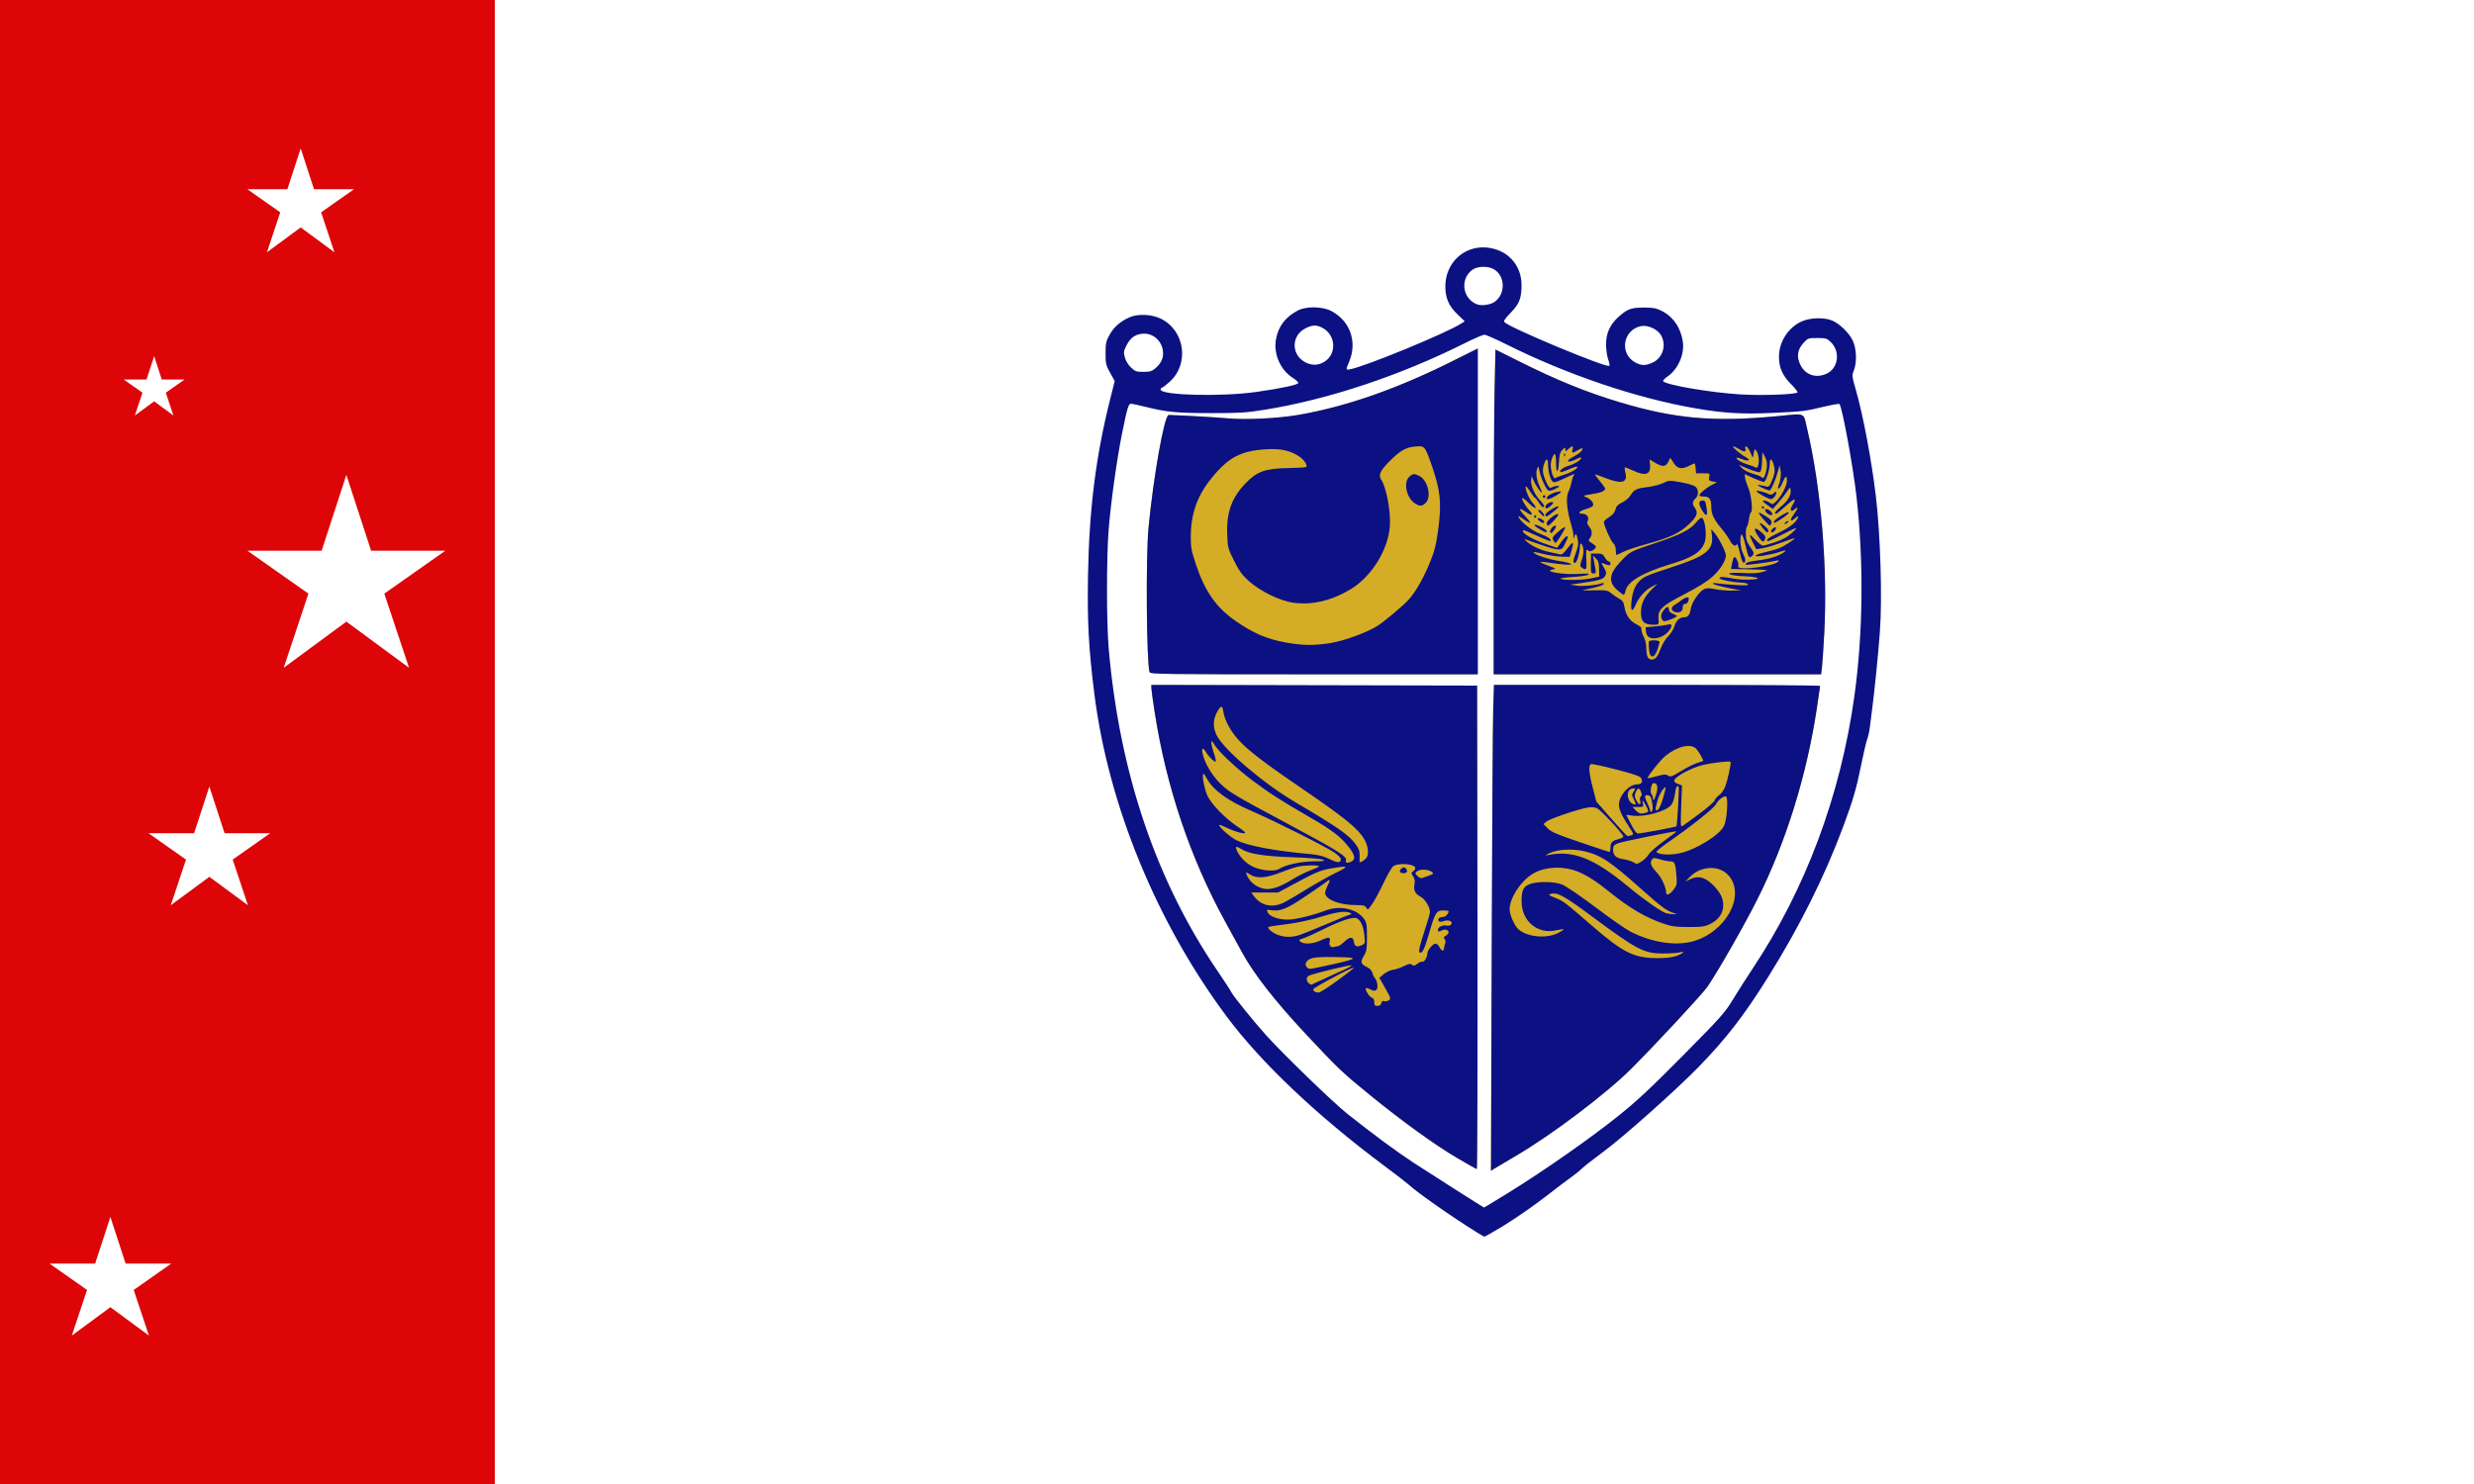
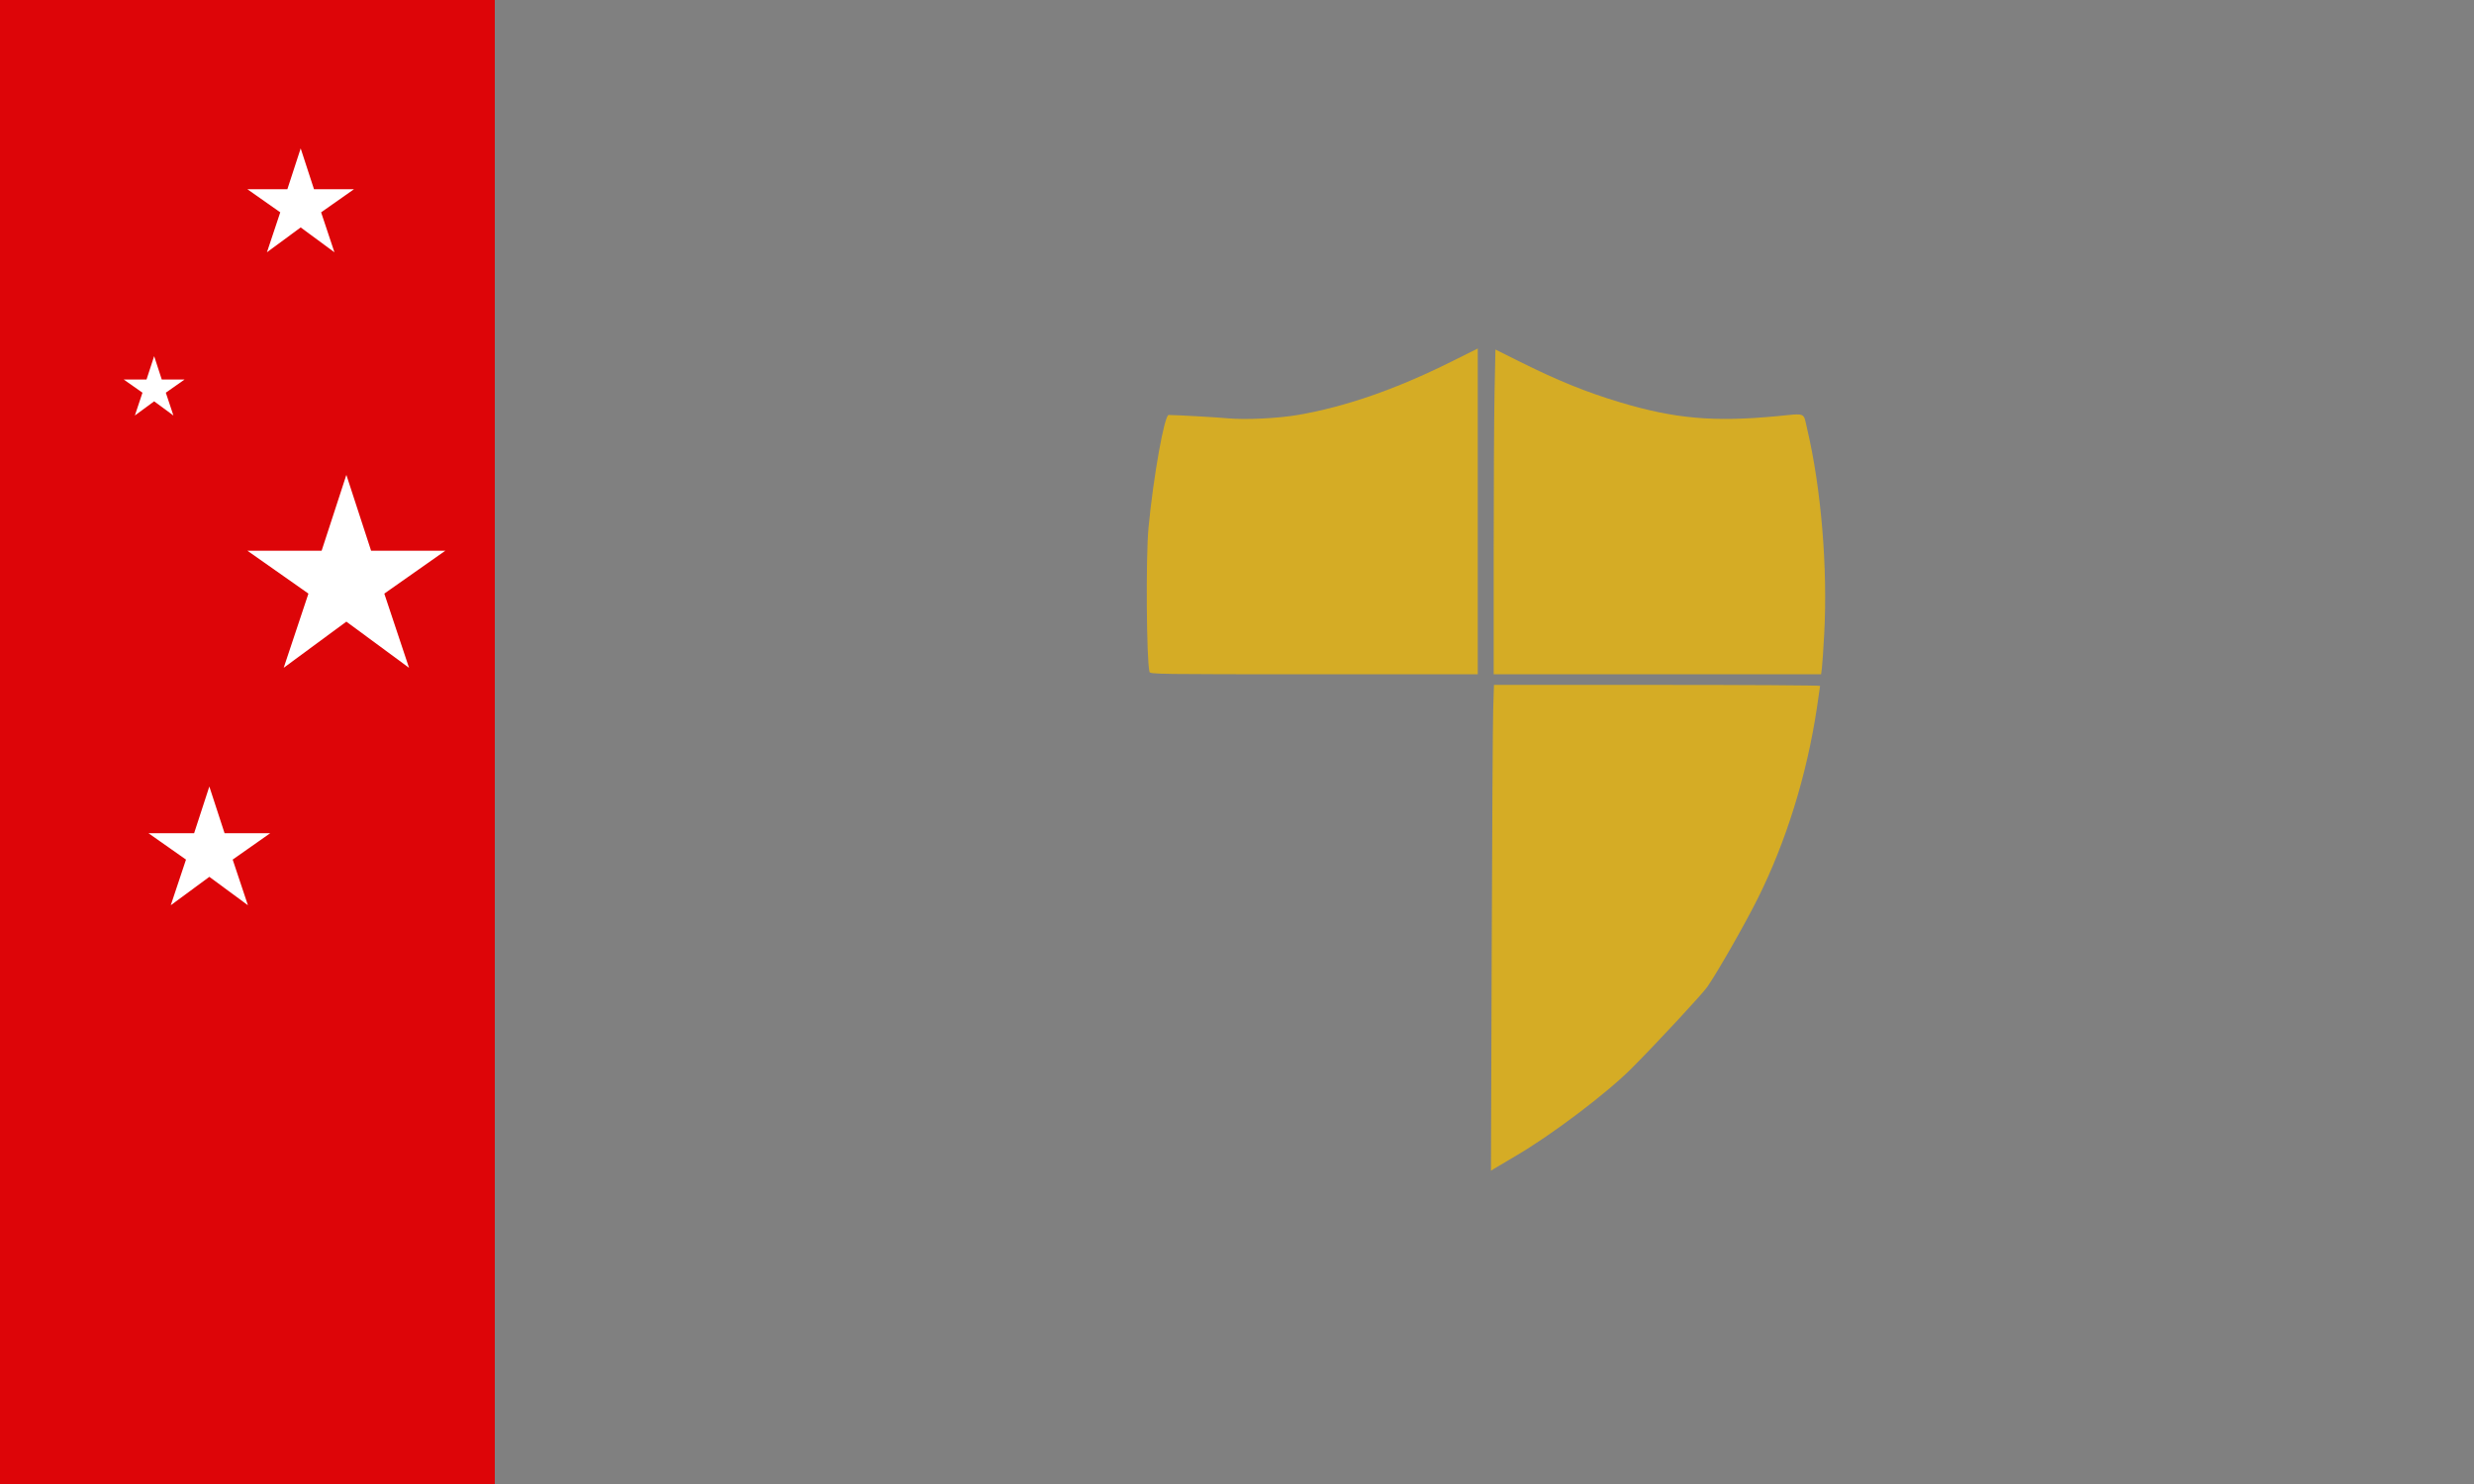
<svg xmlns="http://www.w3.org/2000/svg" id="svg1" width="500" height="300" version="1.1" viewBox="0 0 500 300" xml:space="preserve">
  <rect x="0" y="0" width="500" height="300" fill="#808080" stroke="none" />
  <g id="g1" transform="translate(807.207 1941.14)">
-     <rect id="rect9282" x="-707.207" y="-1941.14" width="400" height="300" style="fill-rule:evenodd;fill:#ffffff;stroke-width:9.092" />
    <g id="g9541" transform="translate(18.854,-301.279)" style="fill:#d5ac25">
      <path id="path9503" d="m-524.184-1527.91c0-13.398 0.08-28.169 0.177-32.826l0.177-8.467 4.717 2.357c7.799 3.896 13.612 6.258 20.438 8.307 11.081 3.327 18.948 4.023 31.746 2.81 6.02-0.57 5.283-0.888 6.111 2.634 2.819 11.986 4.153 28.048 3.435 41.366-0.167 3.098-0.377 6.205-0.468 6.906l-0.164 1.273h-66.17z" style="fill:#d5ac25;stroke-width:.201" />
      <path id="path9500" d="m-593.74-1504.02c-0.62-2.149-0.768-23.267-0.205-29.164 0.993-10.387 3.213-22.802 4.075-22.788 2.183 0.04 9.62 0.459 12.052 0.684 3.502 0.322 10.087 0 14.079-0.688 9.61-1.658 19.751-5.179 30.907-10.729l5.43-2.702v65.856h-33.101c-31.295 0-33.109-0.02-33.237-0.469z" style="fill:#d5ac25;stroke-width:.201" />
-       <path id="path9485" d="m-531.559-1405.76c-4.431-2.597-11.043-7.369-17.565-12.676-5.663-4.608-6.516-5.419-13.073-12.433-6.142-6.57-10.429-12.06-12.805-16.395-0.959-1.75-2.533-4.622-3.497-6.381-7.043-12.852-11.858-27.175-14.204-42.256-0.368-2.36-0.668-4.562-0.669-4.895v-0.604l65.837 0.14 0.07 48.874c0.04 26.881-0.02 48.865-0.134 48.853-0.111-0.01-1.891-1.012-3.956-2.223z" style="fill:#d5ac25;stroke-width:.201" />
      <path id="path9467" d="m-524.585-1447.4c0.08-24.319 0.218-46.419 0.303-49.111l0.156-4.894h32.956c18.126 0 32.954 0.09 32.952 0.201 0 0.11-0.295 2.132-0.651 4.492-2.053 13.618-6.24 27.082-11.999 38.587-2.589 5.171-7.878 14.444-10.104 17.713-0.97 1.425-10.056 11.214-15.323 16.508-5.001 5.027-16.092 13.419-23.33 17.654-2.139 1.251-4.164 2.453-4.499 2.671l-0.61 0.395z" style="fill:#d5ac25;stroke-width:.201" />
    </g>
-     <path id="path9281" d="m-508.682-1691.98c-4.79-2.946-12.301-8.213-13.945-9.776-0.295-0.281-2.407-1.906-4.693-3.612-13.765-10.271-25.037-20.952-32.02-30.341-14.17-19.055-23.896-42.801-26.699-65.183-1.159-9.253-1.441-14.559-1.277-23.98 0.231-13.256 1.559-23.891 4.405-35.276l0.992-3.969-0.926-1.662c-0.852-1.53-0.925-1.842-0.925-3.941 0-2.023 0.09-2.441 0.791-3.707 0.887-1.602 2.178-2.74 4.049-3.567 1.725-0.764 4.538-0.629 6.39 0.306 4.837 2.442 5.734 9.124 1.711 12.741-0.734 0.66-1.441 1.199-1.573 1.199s-0.239 0.162-0.239 0.359c0 1.181 12.479 1.48 19.442 0.466 5.104-0.743 8.244-1.414 8.367-1.787 0.05-0.16-0.444-0.633-1.105-1.051-2.509-1.585-3.933-4.868-3.389-7.812 0.484-2.62 1.891-4.471 4.41-5.802 1.655-0.874 4.918-0.84 6.7 0.07 3.857 1.969 5.389 6.283 3.664 10.308-0.66 1.54-0.656 1.651 0.06 1.535 2.93-0.471 19.674-7.356 22.677-9.324l0.627-0.411-1.376-1.319c-1.847-1.771-2.54-3.342-2.537-5.747 0-4.693 3.717-8.212 8.271-7.847 4.175 0.335 7.113 3.447 7.126 7.548 0 2.723-0.415 3.81-2.201 5.652-1.229 1.267-1.48 1.665-1.213 1.921 1.274 1.222 20.471 9.217 21.14 8.803 0.12-0.07 0.028-0.645-0.206-1.267-0.234-0.624-0.431-1.978-0.438-3.011-0.016-2.255 0.774-4.039 2.464-5.566 1.824-1.648 2.59-1.937 5.132-1.94 1.854 0 2.518 0.115 3.56 0.628 2.384 1.174 3.951 3.426 4.361 6.266 0.369 2.556-0.956 5.567-3.106 7.057-0.594 0.412-0.986 0.841-0.87 0.954 0.813 0.789 9.579 2.28 15.585 2.65 4.178 0.258 10.875 0.04 11.546-0.375 0.139-0.09-0.439-0.85-1.285-1.697-1.738-1.74-2.438-3.336-2.438-5.563 0-3.002 1.883-5.909 4.618-7.129 1.734-0.772 4.606-0.837 6.194-0.138 1.51 0.665 3.396 2.523 4.109 4.049 0.759 1.623 0.856 4.391 0.21 6.006-0.406 1.016-0.391 1.165 0.411 3.961 1.454 5.069 3.135 13.97 4.018 21.275 0.957 7.92 1.345 20.996 0.824 27.756-0.368 4.783-1.027 11.411-1.465 14.749-0.213 1.623-0.458 3.578-0.543 4.346-0.086 0.768-0.34 1.914-0.565 2.548-0.225 0.633-0.768 2.957-1.208 5.163-0.921 4.623-1.636 7.081-3.591 12.341-3.786 10.185-8.895 20.415-15.312 30.661-4.779 7.631-8.397 12.306-13.918 17.984-4.557 4.687-15.327 14.275-19.366 17.241-1.875 1.377-3.778 2.866-4.228 3.309-0.45 0.442-1.501 1.287-2.336 1.877s-2.766 2.051-4.291 3.247c-2.75 2.157-6.508 4.78-9.343 6.521-1.78 1.094-3.692 2.172-3.806 2.147-0.05-0.01-0.685-0.39-1.423-0.844zm6.502-8.15c7.068-4.374 16.251-10.797 21.924-15.332 3.845-3.074 6.524-5.573 13.163-12.281 7.799-7.877 8.455-8.615 10.173-11.441 1.01-1.661 2.761-4.408 3.892-6.104 10.745-16.126 17.82-35.091 20.611-55.244 1.744-12.594 1.891-27.164 0.407-40.226-0.715-6.286-2.902-18.168-3.444-18.711-0.092-0.09-1.521 0.157-3.176 0.554-3.834 0.92-4.123 0.955-10.383 1.248-6.085 0.285-9.841 0.06-15.646-0.943-11.871-2.049-25.986-6.841-38.256-12.987-2.061-1.033-3.992-1.878-4.291-1.878s-2.081 0.769-3.959 1.71c-13.137 6.574-27.643 11.399-40.491 13.467-3.702 0.596-5.033 0.679-10.777 0.673-6.924 0-9.01-0.205-13.206-1.255-1.428-0.357-2.78-0.65-3.004-0.65-0.495 0-0.734 0.797-1.772 5.9-1.052 5.176-2.3 14.116-2.733 19.577-0.448 5.644-0.44 18.782 0.01 24.001 2.189 25.178 9.596 47.051 22.158 65.438 1.211 1.772 2.404 3.612 2.651 4.09 0.445 0.861 4.768 6.199 7.108 8.778 3.571 3.935 13.472 13.508 16.263 15.725 5.338 4.239 10.008 7.692 13.401 9.909 3.296 2.154 14.161 9.066 14.279 9.085 0.04 0 2.328-1.391 5.095-3.103zm-3.551-48.542c0.08-24.319 0.218-46.419 0.303-49.111l0.156-4.894h32.956c18.126 0 32.954 0.09 32.952 0.201 0 0.11-0.295 2.132-0.651 4.492-2.053 13.618-6.24 27.082-11.999 38.587-2.589 5.171-7.878 14.444-10.104 17.713-0.97 1.425-10.056 11.214-15.323 16.508-5.001 5.027-16.092 13.419-23.33 17.654-2.139 1.251-4.164 2.453-4.499 2.671l-0.61 0.395zm37.227 0.811c1.508-0.514 2.035-1.084 0.685-0.741-0.498 0.126-1.991 0.224-3.319 0.218-3.866-0.02-5.182-0.709-14.392-7.537-5.586-4.141-6.887-4.856-8.22-4.522-0.637 0.16-0.57 0.225 0.808 0.785 1.764 0.717 1.787 0.734 7.264 5.476 6.51 5.636 8.631 6.705 13.353 6.733 1.681 0.01 2.999-0.132 3.821-0.412zm3.262-2.935c6.712-1.748 10.891-9.201 7.451-13.289-1.888-2.243-5.73-2.087-8 0.325l-0.788 0.837 0.858-0.435c1.72-0.871 3.223-0.46 4.945 1.354 1.306 1.375 1.84 2.507 1.84 3.902 0 1.553-0.954 2.921-2.605 3.734-1.123 0.553-1.67 0.632-4.368 0.632-2.542 0-3.414-0.112-4.961-0.637-3.817-1.296-6.891-3.103-11.263-6.619-2.593-2.085-4.384-3.217-6.302-3.984-2.737-1.095-6.124-1-8.569 0.239-2.581 1.308-5.119 5.017-5.102 7.458 0 0.952 0.844 2.986 1.551 3.768 1.568 1.734 5.666 2.242 8.179 1.014 0.708-0.347 1.23-0.687 1.16-0.757s-0.771 0.02-1.557 0.193c-3.69 0.825-6.904-1.878-6.919-5.82 0-2.239 0.314-2.971 1.534-3.483 1.495-0.626 4.973-0.615 6.625 0.02 0.749 0.289 3.671 2.276 6.705 4.559 2.958 2.226 6.102 4.427 6.987 4.892 4.224 2.217 9.049 3.02 12.599 2.095zm-3.618-5.738c-1.478-0.449-2.573-1.25-6.498-4.75-6.444-5.747-8.29-6.975-11.667-7.767-2.396-0.562-5.417-0.395-7.042 0.39-0.663 0.32-0.905 0.515-0.536 0.431 5.165-1.166 9.455 0.498 16.602 6.442 2.926 2.433 6.516 4.95 7.468 5.237 0.405 0.122 1.097 0.222 1.54 0.222 0.778 0 0.782 0 0.132-0.205zm-0.128-4.74c0.691-0.906 0.729-1.094 0.59-2.883-0.194-2.493-0.351-2.853-1.251-2.853-0.403 0-1.326-0.18-2.05-0.4-1.205-0.365-1.345-0.361-1.653 0.05-0.467 0.628-0.181 1.372 1.011 2.626 0.921 0.97 1.873 3.019 1.873 4.032 0 0.699 0.722 0.418 1.48-0.575zm-6.419-5.75c0.489-0.302 1.13-0.938 1.423-1.413 0.293-0.475 1.688-1.695 3.099-2.712 1.411-1.017 2.534-1.876 2.497-1.911-0.163-0.149-11.011 2.054-11.863 2.41-0.817 0.341-0.944 0.517-0.944 1.305 0 1.151 0.595 1.681 2.145 1.913 0.664 0.1 1.508 0.351 1.877 0.56 0.85 0.48 0.725 0.491 1.765-0.152zm7.675-1.628c3.221-0.681 8.048-3.656 8.941-5.51 0.652-1.354 0.922-5.989 0.349-5.989-0.595 0-1.534 0.769-1.971 1.613-0.418 0.807-5.064 4.5-9.605 7.633-1.449 1-2.535 1.911-2.414 2.026 0.578 0.544 2.712 0.647 4.699 0.227zm-13.999-1.141c0-1.041 0.304-1.365 1.591-1.697 0.506-0.131 0.961-0.359 1.01-0.508 0.116-0.347-4.361-5.22-5.239-5.703-0.43-0.237-1.073-0.31-1.822-0.207-1.74 0.238-7.748 2.259-8.46 2.845l-0.623 0.513 0.862 0.872c0.711 0.72 1.856 1.21 6.57 2.813 3.139 1.067 5.799 1.949 5.909 1.959 0.111 0.01 0.201-0.389 0.201-0.887zm4.202-2.476c0.56-0.15 0.539-0.222-0.588-1.964-1.771-2.737-2.149-3.844-1.758-5.148 0.471-1.572 2.183-3.183 3.382-3.183 1.048 0 1.4-0.463 0.968-1.272-0.205-0.382-1.449-0.813-5.022-1.74-2.612-0.677-4.912-1.169-5.111-1.092-0.552 0.211-0.44 1.718 0.357 4.792l0.718 2.774 3.058 3.498c1.681 1.924 3.138 3.497 3.237 3.495 0.099 0 0.441-0.07 0.761-0.16zm5.463-1.045c1.963-0.37 3.608-0.712 3.656-0.761 0.166-0.165 0.604-7.768 0.461-7.999-0.297-0.48-0.586 0.09-0.763 1.504-0.101 0.805-0.412 1.755-0.692 2.111-1.046 1.33-5.345 2.541-7.845 2.211l-1.282-0.169 0.951 1.888c0.663 1.317 1.101 1.887 1.448 1.887 0.273 0 2.103-0.303 4.066-0.672zm8.211-3.249c1.646-1.214 3.071-2.455 3.167-2.757 0.096-0.302 0.52-0.795 0.942-1.095 0.422-0.301 0.961-1.058 1.196-1.683 0.498-1.322 1.245-4.772 1.088-5.026-0.13-0.21-3.501 0.153-5.363 0.576-2.565 0.584-6.034 2.474-6.034 3.286 0 0.172 0.356 0.447 0.792 0.611l0.792 0.299-0.165 4.227c-0.141 3.598-0.109 4.193 0.213 3.999 0.208-0.126 1.725-1.222 3.371-2.437zm-10.72-0.266c0.501-0.135 0.55-0.255 0.332-0.828-0.14-0.369-0.447-0.93-0.682-1.247-0.423-0.57-0.426-0.568-0.26 0.161 0.163 0.714 0.132 0.738-0.956 0.738h-1.125l0.63 0.67c0.645 0.686 1.033 0.782 2.061 0.506zm1.264-2.034c-0.2-1.182-0.343-1.436-0.845-1.507-0.741-0.106-0.755 0.269-0.067 1.694 0.285 0.59 0.522 1.248 0.527 1.462 0.01 0.293 0.085 0.313 0.317 0.08 0.218-0.217 0.237-0.725 0.067-1.729zm2.206-0.917c0.333-1.155 0.573-2.133 0.533-2.173-0.265-0.265-1.333 1.443-1.652 2.64-0.512 1.923-0.502 2.202 0.061 1.886 0.255-0.143 0.714-1.164 1.057-2.353zm-5.531 1.091c0-0.08-0.189-0.513-0.42-0.959-0.382-0.738-0.381-0.871 0.01-1.462 0.397-0.606 0.393-0.65-0.063-0.65-1.11 0-1.514 1.481-0.715 2.622 0.37 0.529 1.192 0.838 1.192 0.449zm0.907-0.552c-0.106-0.424-0.052-0.776 0.139-0.894 0.227-0.14 0.239-0.394 0.043-0.91-0.351-0.924-0.678-0.905-1.078 0.06-0.265 0.64-0.246 0.924 0.108 1.609 0.526 1.018 1.031 1.103 0.788 0.133zm3.332-1.704c0.302-1.24 0.088-1.888-0.622-1.888-0.448 0-0.795 1.857-0.418 2.234 0.158 0.158 0.287 0.529 0.287 0.824 0 0.834 0.427 0.171 0.753-1.17zm2.303-3.403c0.478 0.317 0.772 0.213 2.681-0.946 1.179-0.717 2.634-1.443 3.232-1.614 0.598-0.172 1.127-0.339 1.174-0.373 0.158-0.11-0.809-1.842-1.372-2.457-1.088-1.19-3.838-0.561-6.274 1.434-0.973 0.798-3.571 4.045-3.571 4.464 0 0.07 0.808-0.09 1.796-0.367 1.519-0.421 1.879-0.443 2.333-0.141zm-42.612 77.309c-4.431-2.597-11.043-7.369-17.565-12.676-5.663-4.608-6.516-5.419-13.073-12.433-6.142-6.57-10.429-12.06-12.805-16.395-0.959-1.75-2.533-4.622-3.497-6.381-7.043-12.852-11.858-27.175-14.204-42.256-0.368-2.36-0.668-4.562-0.669-4.895v-0.604l65.837 0.14 0.07 48.874c0.04 26.881-0.02 48.865-0.134 48.853-0.111-0.01-1.891-1.012-3.956-2.223zm-15.333-31.312c0.104-0.395 0.285-0.519 0.59-0.402 0.242 0.09 0.656 0.02 0.921-0.168 0.45-0.316 0.404-0.474-0.714-2.443l-1.196-2.105 0.894-0.748c0.491-0.412 1.338-0.808 1.881-0.882 0.543-0.07 1.533-0.406 2.201-0.74 0.992-0.495 1.288-0.544 1.619-0.27 0.332 0.275 0.532 0.237 1.101-0.211 0.383-0.301 0.848-0.489 1.033-0.418 0.345 0.132 0.97-0.936 0.97-1.658 0-0.629 1.123-1.988 1.644-1.988 0.26 0 0.629 0.329 0.822 0.73 0.351 0.734 0.873 0.894 0.888 0.274 0-0.183 0.107-0.61 0.227-0.949 0.135-0.383 0.101-0.757-0.09-0.987-0.241-0.291-0.188-0.436 0.246-0.667 0.304-0.163 0.553-0.46 0.553-0.661 0-0.507-0.744-0.74-1.342-0.42-0.67 0.358-0.803 0.338-0.803-0.126 0-0.544 0.996-1.025 1.737-0.839 0.37 0.09 0.741 0 0.931-0.227 0.484-0.583-0.526-1.042-1.487-0.677-0.462 0.176-0.826 0.185-0.987 0.02-0.384-0.384 0.02-0.838 0.751-0.838 0.548 0 1.2-0.646 1.2-1.189 0-0.08-0.48-0.152-1.066-0.152-1.394 0-1.634 0.386-2.851 4.579-0.983 3.39-1.477 4.347-1.983 3.842-0.184-0.184 0.12-1.461 0.937-3.946 0.665-2.02 1.206-3.884 1.203-4.141-0.01-1.054-0.998-2.626-1.975-3.152-1.074-0.578-1.393-1.298-1.138-2.57 0.107-0.537 0.01-1.042-0.289-1.498-0.423-0.645-0.422-0.709 0-1.02 0.249-0.183 0.454-0.473 0.454-0.645 0-0.863-3.481-1.143-4.479-0.36-0.324 0.255-1.183 1.731-1.908 3.279-0.724 1.549-1.75 3.453-2.279 4.231-0.891 1.312-0.983 1.376-1.253 0.872-0.248-0.464-0.557-0.544-2.102-0.544-3.338 0-6.215-1.143-6.215-2.471 0-0.275 0.244-0.978 0.542-1.562 0.561-1.099 0.478-1.327-0.252-0.698-0.233 0.201-2.139 1.52-4.236 2.933-3.918 2.639-5.08 3.103-7.049 2.814-0.894-0.131-0.913-0.111-0.544 0.579 0.392 0.732 2.242 1.357 3.969 1.341 1.598-0.01 4.935-0.817 7.704-1.854 2.863-1.072 6.262-0.338 7.688 1.661 0.56 0.786 0.626 1.173 0.626 3.694 0 2.488-0.07 2.933-0.63 3.828-0.752 1.209-0.632 1.658 0.603 2.246 0.584 0.279 0.992 0.701 1.101 1.14 0.1 0.383 0.329 0.878 0.519 1.099 0.548 0.64 0.72 2.052 0.292 2.407-0.284 0.235-0.559 0.211-1.162-0.1-0.434-0.225-0.852-0.346-0.929-0.269-0.26 0.261 0.679 1.785 1.181 1.916 0.342 0.09 0.5 0.376 0.5 0.904 0 0.636 0.113 0.773 0.639 0.773 0.426 0 0.689-0.189 0.788-0.571zm3.777-26.555c-0.105-0.17 0.03-0.472 0.307-0.673 0.421-0.308 0.557-0.305 0.877 0.01 0.209 0.209 0.298 0.512 0.198 0.673-0.239 0.387-1.14 0.378-1.382-0.01zm-12.624 21.98c1.861-1.356 3.337-2.512 3.28-2.568-0.222-0.223-8.196 4.017-8.196 4.357 0 0.385 0.394 0.62 1.101 0.654 0.237 0.01 1.953-1.087 3.815-2.443zm-2.623-0.378c1.452-0.679 3.299-1.525 4.103-1.881 0.805-0.356 1.395-0.715 1.312-0.797-0.165-0.166-7.823 1.691-8.58 2.08-0.781 0.402-0.471 1.54 0.497 1.824 0.02 0 1.216-0.548 2.668-1.226zm1.997-2.98c5.09-1.154 5.001-1.337-0.67-1.382-3.566-0.03-4.483 0.168-5.053 1.081-0.332 0.531 0.175 1.295 0.862 1.3 0.24 0 2.428-0.448 4.861-0.999zm0.674-3.563c0.198 0 0.821-0.434 1.383-0.964 1.141-1.076 1.768-0.993 1.917 0.253 0.09 0.781 0.734 0.937 1.707 0.416 0.497-0.266 0.533-0.452 0.366-1.927-0.21-1.859-0.71-2.994-1.505-3.419-0.729-0.39-3.199 0.423-6.955 2.289-1.549 0.77-3.29 1.553-3.868 1.741-0.978 0.318-1.017 0.369-0.553 0.708 0.77 0.563 2.526 0.432 4.112-0.306 1.61-0.75 1.998-0.68 1.749 0.315-0.185 0.735 0.291 1.259 0.928 1.025 0.197-0.07 0.52-0.131 0.719-0.131zm-8.048-2.173c0.59-0.161 3.157-1.186 5.704-2.278 2.548-1.092 4.78-1.987 4.962-1.989 0.211 0 0.185-0.1-0.07-0.265-0.725-0.468-2.572-0.282-5.19 0.524-3.146 0.969-5.747 1.518-8.87 1.873-1.305 0.148-2.44 0.337-2.522 0.419-0.269 0.269 0.92 1.233 1.991 1.614 1.279 0.456 2.577 0.489 3.998 0.102zm-2.816-6.674c0.516-0.252 2.568-1.458 4.559-2.68s4.706-2.746 6.034-3.387c2.698-1.303 2.46-1.453-1.251-0.791-2.069 0.369-2.957 0.752-7.867 3.398l-2.682 1.446h-5.414l0.548 0.741c1.449 1.959 3.701 2.432 6.073 1.273zm-1.54-3.054c0.675-0.203 2.139-0.938 3.254-1.632 1.115-0.695 2.811-1.538 3.77-1.873s1.666-0.686 1.571-0.781c-0.262-0.262-3.02-0.192-4.328 0.109-0.639 0.147-2.235 0.687-3.548 1.2-2.854 1.116-4.672 1.228-6.053 0.374-0.833-0.514-0.889-0.519-0.725-0.07 0.387 1.072 1.297 2.053 2.343 2.528 1.322 0.601 2.094 0.63 3.716 0.142zm30.851-2.385c0.869-0.322 0.959-0.426 0.614-0.713-0.649-0.538-2.363-0.652-2.97-0.198-0.528 0.395-0.528 0.404-0.01 0.976 0.287 0.317 0.708 0.517 0.935 0.444 0.227-0.07 0.871-0.302 1.432-0.509zm-30.213-1.391c1.096-0.767 4.428-1.486 6.93-1.495 1.941 0 2.315-0.07 1.893-0.313-0.315-0.183-2.85-0.388-6.302-0.51-5.886-0.209-8.79-0.693-10.392-1.733-0.985-0.639-1.189-0.442-0.642 0.62 0.772 1.499 2.23 2.759 3.832 3.312 1.731 0.598 3.918 0.653 4.681 0.119zm12.38-1.81c0.05-0.286-0.384-0.795-1.204-1.392-1.465-1.069-12.379-6.556-16.882-8.488-4.863-2.087-7.824-4.263-9.064-6.661-0.238-0.459-0.506-0.835-0.597-0.835-0.423 0 0.183 3.246 0.855 4.576 0.847 1.676 3.586 4.482 5.815 5.956 0.842 0.557 1.608 1.138 1.702 1.292 0.3 0.484-1.78-0.01-3.494-0.834-0.881-0.422-1.645-0.725-1.697-0.673-0.27 0.27 2.125 2.431 3.421 3.085 2.29 1.156 7.941 2.219 15.092 2.839 1.455 0.126 2.535 0.405 3.621 0.936 1.703 0.833 2.301 0.882 2.432 0.199zm2.216 0.314c0.803-0.429 0.622-1.282-0.611-2.88-1.591-2.062-3.392-3.444-7.786-5.974-5.753-3.312-8.338-4.97-11.733-7.529-3.345-2.521-7.013-6.001-7.713-7.319-0.684-1.286-0.723-0.235-0.06 1.721 0.309 0.92 0.496 1.739 0.414 1.821-0.201 0.201-1.432-0.978-1.97-1.888-0.59-0.995-0.938-0.93-0.729 0.135 0.378 1.921 1.968 4.628 3.681 6.266 1.768 1.692 2.784 2.299 12.951 7.738 11.09 5.933 12.695 6.945 12.369 7.795-0.177 0.463 0.431 0.521 1.191 0.114zm2.924-0.651c0.578-0.696 0.417-2.404-0.35-3.713-1.364-2.329-3.797-4.3-13.452-10.902-9.397-6.425-12.052-8.685-13.877-11.814-0.588-1.009-1.075-2.256-1.175-3.014-0.204-1.537-0.524-1.522-1.362 0.06-0.776 1.468-0.785 2.972-0.02 4.548 1.387 2.875 9.447 9.739 15.901 13.542 8.667 5.107 10.836 6.622 12.221 8.534 0.621 0.857 0.809 1.39 0.777 2.207-0.02 0.592-0.03 1.171-0.02 1.287 0.03 0.277 0.912-0.201 1.357-0.737zm-43.803-37.621c-0.62-2.149-0.768-23.267-0.205-29.164 0.993-10.387 3.213-22.802 4.075-22.788 2.183 0.04 9.62 0.459 12.052 0.684 3.502 0.322 10.087 0 14.079-0.688 9.61-1.658 19.751-5.179 30.907-10.729l5.43-2.702v65.856h-33.101c-31.295 0-33.109-0.02-33.237-0.469zm36.693-5.875c2.671-0.442 7.02-2.023 9.223-3.354 1.396-0.843 5.384-4.186 6.506-5.453 1.255-1.418 2.662-3.797 3.805-6.437 1.401-3.233 1.727-4.486 2.221-8.531 0.563-4.606 0.284-7.157-1.279-11.712-1.498-4.364-1.525-4.396-3.457-4.221-1.946 0.177-3.082 0.834-5.268 3.05-1.837 1.862-2.22 2.725-1.619 3.65 1.08 1.663 1.982 6.628 1.736 9.553-0.401 4.761-3.741 10.085-7.901 12.594-3.826 2.308-7.774 3.246-11.531 2.741-2.779-0.373-6.776-2.321-9.117-4.442-1.341-1.216-1.928-2.027-2.944-4.075-1.228-2.473-1.272-2.647-1.373-5.355-0.163-4.419 0.912-7.38 3.748-10.318 2.303-2.385 3.998-2.974 8.747-3.042 1.806-0.03 3.364-0.128 3.463-0.226 0.361-0.361-0.457-1.522-1.568-2.223-1.788-1.129-3.728-1.531-6.52-1.35-5.247 0.341-7.698 1.668-11.219 6.074-2.733 3.42-3.982 7.017-4.006 11.531-0.01 2.301 0.1 2.871 1.105 5.871 1.771 5.254 4.048 8.501 7.816 11.141 3.637 2.549 6.431 3.754 10.326 4.453 3.428 0.616 5.744 0.636 9.106 0.08zm16.996-28.172c-1.74-1.079-2.448-4.233-1.212-5.395 0.737-0.691 1.027-0.716 2.072-0.175 1.72 0.89 2.494 4.273 1.246 5.445-0.738 0.694-1.15 0.719-2.106 0.125zm15.867 10.156c0-13.398 0.08-28.169 0.177-32.826l0.177-8.467 4.717 2.357c7.799 3.896 13.612 6.258 20.438 8.307 11.081 3.327 18.948 4.023 31.746 2.81 6.02-0.57 5.283-0.888 6.111 2.634 2.819 11.986 4.153 28.048 3.435 41.366-0.167 3.098-0.377 6.205-0.468 6.906l-0.164 1.273h-66.17zm32.813 21.008c0.221-0.221 0.66-1.091 0.975-1.934s0.983-1.93 1.484-2.417c0.501-0.487 1.058-1.374 1.237-1.973 0.353-1.176 1.084-1.855 2-1.855 0.766 0 1.12-0.472 1.328-1.768 0.202-1.26 1.729-3.484 2.694-3.924 0.512-0.233 1.052-0.231 2.218 0.01 0.848 0.175 2.38 0.305 3.403 0.288l1.861-0.03-2.682-0.524c-1.475-0.288-2.802-0.651-2.95-0.806-0.186-0.196 0.018-0.233 0.67-0.119 0.516 0.09 2.194 0.243 3.728 0.34 2.074 0.131 2.741 0.1 2.599-0.132-0.105-0.17-0.636-0.316-1.181-0.325-1.655-0.03-4.676-0.637-4.573-0.923 0.119-0.328 0.625-0.306 3.085 0.131 2.077 0.37 5.925 0.117 4.253-0.279-0.443-0.105-1.408-0.206-2.145-0.225-1.867-0.05-3.368-0.323-3.204-0.587 0.076-0.123 1.31-0.153 2.744-0.07 1.659 0.1 3.03 0.04 3.773-0.163 0.642-0.175 1.123-0.363 1.069-0.417-0.054-0.05-1.704-0.129-3.668-0.167l-3.57-0.07 0.179-0.955c0.303-1.617 0.548-1.826 1.036-0.883 0.237 0.459 0.351 1.042 0.254 1.296-0.375 0.976 7.509-0.02 8.132-1.029 0.117-0.189-0.082-0.215-0.603-0.08-0.994 0.259-5.842 0.908-5.967 0.798-0.33-0.29 0.455-0.643 1.774-0.797 2.38-0.278 3.848-0.642 5.091-1.262 1.415-0.705 1.489-1.067 0.121-0.596-1.767 0.609-5.186 1.172-5.074 0.836 0.055-0.165 0.953-0.494 1.996-0.731 1.043-0.236 2.3-0.592 2.795-0.791 0.992-0.397 3.271-1.87 3.123-2.018-0.051-0.05-1.229 0.334-2.616 0.855s-3.111 1.041-3.829 1.154l-1.305 0.206-0.656-1.294c-0.934-1.844-0.816-2.01 0.451-0.636 0.609 0.661 1.303 1.203 1.542 1.204 0.239 0 1.389-0.327 2.555-0.731 1.521-0.527 2.468-1.057 3.352-1.878 1.433-1.329 1.194-1.266-2.616 0.687-1.232 0.632-2.3 1.089-2.373 1.016-0.306-0.307 0.363-0.794 2.464-1.792 1.351-0.642 2.56-1.438 3.076-2.025 0.881-1.003 0.924-1.603 0.059-0.82-0.956 0.865-1.165 0.443-0.339-0.681 0.931-1.266 1.093-1.879 0.308-1.169-0.807 0.73-1.152 0.265-0.544-0.732 0.979-1.605 0.534-1.586-1.254 0.05-0.98 0.898-1.885 1.633-2.011 1.633-0.516 0-0.163-0.526 0.982-1.464 1.395-1.143 2.075-2.29 1.956-3.299-0.082-0.695-0.093-0.69-0.799 0.353-0.394 0.582-1.189 1.595-1.768 2.252l-1.052 1.194-1.168-0.859c-0.87-0.639-1.033-0.859-0.638-0.859 0.291 0 0.806 0.194 1.145 0.431 0.579 0.406 0.655 0.394 1.295-0.201 1.029-0.956 2.226-3.205 2.229-4.185 0-1.206-0.31-1.088-0.896 0.336-0.273 0.663-0.618 1.206-0.766 1.206-0.152 0-0.186-0.205-0.077-0.469 0.446-1.08 0.622-2.406 0.435-3.286l-0.199-0.938-0.31 1.215c-0.352 1.382-1.315 3.659-1.63 3.854-0.116 0.07-0.806-0.165-1.534-0.526-1.106-0.547-1.192-0.638-0.52-0.546 0.443 0.06 1.046 0.187 1.341 0.282 0.436 0.14 0.622-0.03 0.995-0.89 0.722-1.673 0.81-2.3 0.49-3.487-0.359-1.332-0.814-1.455-0.814-0.219 0 1.315-0.765 3.669-1.192 3.669-0.202 0-1.156-0.354-2.12-0.786l-1.753-0.787 0.095 0.747c0.052 0.41 0.365 1.376 0.696 2.145 0.583 1.354 0.916 4.849 0.462 4.849-0.106 0-0.272 0.606-0.371 1.347-0.098 0.741-0.283 1.411-0.411 1.491-0.128 0.08-0.233 0.748-0.233 1.487 0 1.055 0.173 1.596 0.804 2.513 0.924 1.343 0.962 1.547 0.382 2.029-0.556 0.461-0.667 0.255-1.297-2.396-0.282-1.187-0.614-2.096-0.737-2.019-0.453 0.28-0.234 2.912 0.329 3.963 0.304 0.568 0.489 1.2 0.411 1.404-0.313 0.814-0.664 0.274-1.11-1.707-0.257-1.143-0.521-1.927-0.586-1.743-0.225 0.64-0.87 0.33-1.391-0.67-0.289-0.554-1.076-1.669-1.749-2.48-1.548-1.863-2.027-2.877-2.027-4.283 0-1.615-0.371-2.154-1.484-2.154-0.511 0-0.929-0.1-0.929-0.218 0-0.373 1.425-1.574 2.519-2.124l1.044-0.525-0.865-0.173c-0.78-0.156-0.849-0.247-0.702-0.913 0.162-0.735 0.153-0.74-1.252-0.74h-1.415l-0.083-1.006c-0.046-0.553-0.133-1.005-0.194-1.005-0.061 0-0.652 0.263-1.314 0.584-1.438 0.698-2.263 0.463-3.079-0.879l-0.512-0.843-0.433 0.837c-0.53 1.025-1.141 1.065-2.657 0.177l-1.127-0.661 0.102 1.068c0.188 1.971-0.902 2.352-3.401 1.189-0.789-0.367-1.53-0.668-1.647-0.668-0.117 0-0.091 0.483 0.059 1.073 0.524 2.063-0.722 2.391-4.069 1.071-1.099-0.433-2.031-0.754-2.071-0.714s0.405 0.654 0.991 1.362c0.586 0.709 1.065 1.382 1.065 1.495 0 0.49-0.903 0.867-2.721 1.137-1.634 0.242-1.844 0.328-1.296 0.531 0.915 0.338 1.603 1.015 1.603 1.576 0 0.347-0.404 0.594-1.484 0.908-1.396 0.405-1.776 0.947-0.665 0.947 0.815 0 1.395 0.746 1.062 1.367-0.22 0.412-0.162 0.677 0.269 1.225 0.642 0.815 0.691 1.624 0.143 2.348-0.356 0.47-0.32 0.557 0.411 1.002 0.44 0.267 0.8 0.602 0.8 0.743 0 0.455-1.16 1.112-1.45 0.821-0.505-0.504-0.571-0.258-0.47 1.746 0.104 2.052-0.02 2.284-0.872 1.66-0.456-0.334-0.458-0.42-0.03-1.672 0.269-0.793 0.383-1.666 0.286-2.187-0.2-1.065-0.679-1.431-0.679-0.519 0 1.25-0.621 3.389-0.984 3.389-0.489 0-0.449-0.427 0.2-2.133 0.389-1.025 0.502-1.747 0.377-2.412-0.249-1.328-0.477-1.596-0.694-0.816-0.176 0.633-0.187 0.625-0.213-0.156-0.01-0.453-0.192-1.358-0.395-2.011-0.959-3.09-1.188-5.759-0.593-6.909 0.209-0.404 0.466-1.212 0.571-1.797 0.106-0.585 0.312-1.214 0.458-1.399 0.394-0.496 0.169-0.427-1.981 0.603-1.546 0.741-2.022 0.868-2.266 0.603-0.495-0.536-0.916-2.063-0.916-3.324 0-1.369-0.361-1.518-0.778-0.322-0.442 1.267-0.358 2.092 0.372 3.66 0.587 1.26 0.721 1.389 1.187 1.14 0.289-0.155 0.804-0.276 1.146-0.27 0.522 0.01 0.456 0.1-0.41 0.556-0.566 0.299-1.206 0.476-1.421 0.394-0.469-0.181-1.592-2.633-1.861-4.067-0.184-0.983-0.204-1-0.442-0.37-0.333 0.882-0.124 2.313 0.541 3.688 0.3 0.621 0.465 1.128 0.368 1.127-0.241 0-1.277-1.562-1.691-2.546l-0.338-0.805-0.1 0.884c-0.117 1.057 0.755 2.993 1.854 4.117 0.771 0.788 0.975 1.301 0.519 1.301-0.135 0-0.507-0.422-0.826-0.938-0.319-0.517-0.661-0.939-0.759-0.939-0.1 0-0.526-0.549-0.949-1.219-0.424-0.671-0.824-1.165-0.89-1.1-0.293 0.294 0.552 2.414 1.304 3.27 1.222 1.392 0.672 1.485-0.717 0.122-0.658-0.646-1.254-1.115-1.325-1.044-0.201 0.201 0.611 1.634 1.389 2.449 0.869 0.91 0.631 1.248-0.384 0.545-1.808-1.252-1.957-0.925-0.35 0.764 0.59 0.621 1.012 1.189 0.938 1.264-0.07 0.07-0.691-0.265-1.371-0.753-0.967-0.694-1.172-0.769-0.944-0.341 0.559 1.044 2.798 2.748 4.358 3.317 1.486 0.542 2.354 1.157 2.054 1.456-0.07 0.07-1.317-0.412-2.761-1.082-1.444-0.671-2.679-1.165-2.745-1.099-0.474 0.474 1.722 1.813 4.579 2.791l2.275 0.779 0.825-1.171c0.454-0.644 0.949-1.171 1.099-1.171 0.375 0 0.357 0.08-0.316 1.468-0.82 1.689-0.7 1.701-7.858-0.79-0.447-0.155-0.425-0.09 0.132 0.401 1.05 0.923 2.943 1.78 4.696 2.126 0.885 0.175 1.813 0.376 2.063 0.447 0.312 0.09 0.771-0.295 1.472-1.234 1.152-1.544 1.356-1.432 0.808 0.442l-0.38 1.297-1.713-0.05c-0.943-0.03-2.589-0.276-3.658-0.555-1.07-0.28-1.945-0.425-1.945-0.321 0 0.411 2.942 1.42 5.049 1.733 2.588 0.383 3.541 0.918 1.336 0.749-0.783-0.06-2.192-0.23-3.131-0.377-0.939-0.148-1.764-0.213-1.832-0.144-0.07 0.07 0.639 0.404 1.573 0.746 1.588 0.581 1.646 0.631 0.894 0.766-2.101 0.376 2.284 1.112 5.324 0.892 1.612-0.117 2.111-0.08 1.904 0.144-0.155 0.166-1.597 0.382-3.206 0.481-1.803 0.11-2.725 0.257-2.401 0.384 0.821 0.321 4.381 0.254 6.156-0.116l1.609-0.335-0.02-1.548c-0.02-1.242-0.147-1.664-0.637-2.134l-0.612-0.586 0.185 0.939c0.523 2.656 0.522 2.682-0.06 2.682-0.51 0-0.55-0.153-0.531-2.011l0.02-2.012h1.179c1.029 0 1.237 0.102 1.637 0.803 0.251 0.442 0.608 0.804 0.792 0.805 0.184 0 0.335 0.196 0.335 0.435 0 0.435-0.301 0.424-1.46-0.05-0.483-0.197-0.475-0.138 0.101 0.794 0.511 0.826 0.57 1.122 0.332 1.644-0.336 0.737-1.214 1.017-4.739 1.512l-2.414 0.339 1.341 0.202c1.219 0.184 4.045-0.08 5.081-0.481 0.229-0.09 0.417-0.04 0.417 0.102 0 0.286-1.515 0.76-3.621 1.135-1.124 0.2-0.883 0.23 1.49 0.187 2.66-0.05 2.881-0.01 3.654 0.618 0.453 0.369 1.187 0.869 1.633 1.111 0.642 0.349 0.85 0.684 1.001 1.609 0.265 1.62 1.073 2.833 2.307 3.462 0.575 0.294 1.061 0.622 1.08 0.729 0.019 0.108 0.065 0.437 0.103 0.732 0.038 0.295 0.263 0.899 0.5 1.341 0.237 0.443 0.432 1.386 0.433 2.096 0 0.711 0.127 1.525 0.279 1.81 0.331 0.619 1.137 0.675 1.695 0.117zm-1.124-0.485c-0.228-0.276-0.418-1.837-0.338-2.765 0.034-0.39 2.171-0.344 2.171 0.05 0 0.161-0.189 0.847-0.42 1.525-0.439 1.289-0.967 1.734-1.413 1.193zm-0.403-3.74c-0.254-0.186-0.488-0.699-0.52-1.14l-0.059-0.803 1.877-0.162c1.032-0.09 2.209-0.253 2.615-0.364 0.929-0.255 0.99 0.267 0.156 1.327-1.001 1.273-3.088 1.858-4.068 1.142zm-0.044-2.532c-1.096-0.279-1.475-0.899-1.475-2.413 0-1.765 0.668-3.175 2.224-4.689l1.129-1.099-1.098 0.558c-1.354 0.688-2.679 2.163-3.351 3.73-0.631 1.472-0.996 1.309-0.855-0.381 0.242-2.904 1.108-4.471 2.992-5.416 0.535-0.268 2.916-1.112 5.292-1.876 6.711-2.157 8.348-3.45 8.014-6.329l-0.155-1.34 0.688 0.804c0.878 1.027 2.285 3.809 2.285 4.517 0 1.065-1.144 2.877-2.711 4.295-1.076 0.974-2.898 2.116-5.624 3.526-4.664 2.412-5.435 3.142-5.295 5.011 0.084 1.116 0.06 1.156-0.718 1.197-0.443 0.02-1.046-0.02-1.341-0.1zm2.652-1.311c-0.12-0.479-0.013-0.91 0.346-1.391 0.687-0.92 1.158-1.054 1.158-0.328 0 0.4 0.251 0.677 0.804 0.886 0.443 0.167 0.804 0.384 0.804 0.484 0 0.221-2.007 1.042-2.548 1.042-0.215 0-0.47-0.312-0.566-0.693zm2.625-1.217c-0.736-0.274-0.693-0.98 0.085-1.413 0.294-0.163 0.876-0.568 1.294-0.9 0.781-0.62 1.524-0.794 1.524-0.357 0 0.587-0.36 1.094-0.777 1.094-0.311 0-0.448 0.219-0.441 0.703 0.013 0.829-0.747 1.222-1.685 0.873zm-11.56-4.406c-1.886-1.704-1.664-3.27 0.837-5.914 1.746-1.847 1.922-1.938 6.965-3.606 4.823-1.596 6.959-2.669 8.078-4.062 0.451-0.56 0.966-1.019 1.145-1.019 0.719 0 1.178 3.588 0.64 5.011-0.74 1.959-2.44 3.032-6.965 4.398-5.594 1.688-8.647 3.507-9.021 5.375-0.085 0.423-0.259 0.77-0.388 0.77-0.129 0-0.709-0.429-1.289-0.953zm-0.287-8.055c0-0.617-0.185-1.122-0.516-1.408-0.485-0.418-1.897-3.606-1.897-4.284 0-0.171 0.479-0.613 1.065-0.983 0.732-0.462 1.133-0.945 1.283-1.545 0.167-0.668 0.487-1.004 1.362-1.427 0.629-0.304 1.359-0.908 1.623-1.341 0.766-1.257 1.223-1.49 3.439-1.755 1.149-0.138 2.61-0.51 3.245-0.827 1.135-0.566 1.201-0.568 3.579-0.147 1.391 0.247 2.64 0.626 2.934 0.892 0.665 0.602 0.653 1.777-0.025 2.391-0.631 0.571-0.669 1.142-0.126 1.861 0.729 0.963 0.475 1.726-1.077 3.241-1.863 1.819-3.968 2.823-8.494 4.052-1.968 0.535-4.147 1.258-4.843 1.607-0.696 0.35-1.329 0.636-1.408 0.636-0.079 0-0.143-0.433-0.143-0.963zm-12.62-2.017c-0.269-0.502-0.155-0.697 0.996-1.715 0.715-0.632 1.342-1.033 1.394-0.893 0.09 0.248-1.72 3.174-1.965 3.174-0.07 0-0.258-0.255-0.425-0.566zm41.458-0.703c-1.169-1.719-0.863-2.159 0.62-0.891 0.684 0.586 0.855 0.902 0.719 1.33-0.255 0.803-0.565 0.701-1.339-0.439zm-42.1-0.857c-0.199-0.321 0.54-1.36 0.968-1.36 0.351 0 0.26 0.343-0.278 1.042-0.345 0.449-0.551 0.544-0.69 0.318zm-2.268-0.753c-0.651-0.392-1.052-0.756-0.892-0.809 0.391-0.13 2.477 0.948 2.477 1.28 0 0.396-0.289 0.31-1.585-0.471zm45.181-0.205c-0.394-0.516-0.638-0.938-0.542-0.938 0.407 0 1.731 1.142 1.731 1.493 0 0.638-0.433 0.436-1.189-0.555zm1.725 0.704c0-0.343 0.788-0.943 0.983-0.748 0.195 0.195-0.405 0.983-0.748 0.983-0.129 0-0.235-0.106-0.235-0.235zm-45.321-1.638c0-0.565 2.015-2.102 2.335-1.782 0.189 0.189-1.758 2.314-2.121 2.314-0.118 0-0.214-0.24-0.214-0.532zm43.757-0.821c-1.333-1.524-1.2-1.654 0.553-0.543 0.979 0.621 1.209 0.902 1.094 1.341-0.08 0.305-0.222 0.55-0.315 0.543-0.094 0-0.693-0.61-1.332-1.341zm4.246 0.975c0-0.05 0.181-0.243 0.402-0.427 0.232-0.192 0.402-0.218 0.402-0.06 0 0.15-0.181 0.342-0.402 0.427-0.221 0.09-0.402 0.112-0.402 0.06zm-49.458-0.566c-0.284-0.215-0.446-0.463-0.358-0.55 0.212-0.212 1.277 0.371 1.277 0.699 0 0.36-0.313 0.31-0.919-0.149zm47.377 0.08c0.159-0.477 2.83-2.125 2.999-1.85 0.079 0.127-0.516 0.67-1.322 1.205-1.581 1.05-1.846 1.152-1.677 0.645zm-48.47-1.013c0.09-0.148 0.219-0.268 0.284-0.268 0.07 0 0.119 0.12 0.119 0.268 0 0.147-0.128 0.268-0.284 0.268s-0.21-0.121-0.119-0.268zm1.207-0.67c-0.676-0.721-0.319-0.952 0.383-0.249 0.374 0.373 0.572 0.919 0.334 0.919-0.05 0-0.37-0.302-0.717-0.67zm1.073 0.291c0-0.391 2.389-1.88 2.629-1.64 0.119 0.119-0.236 0.447-1.808 1.675-0.558 0.436-0.821 0.425-0.821-0.03zm31.561-1.029c-0.679-1.149-0.594-1.81 0.234-1.81 0.478 0 0.57 0.194 0.792 1.676 0.24 1.607-0.127 1.655-1.026 0.134zm13.114 0.63c-0.322-0.355-0.37-0.566-0.159-0.697 0.307-0.19 1.341 0.566 1.341 0.98 0 0.408-0.711 0.238-1.183-0.283zm-44.674-1.239c0-0.462 1.239-1.125 1.539-0.824 0.189 0.189-0.929 1.214-1.338 1.226-0.111 0-0.201-0.178-0.201-0.402zm43.712 0.124c0-0.156 0.121-0.21 0.268-0.118 0.147 0.09 0.268 0.219 0.268 0.284 0 0.06-0.121 0.118-0.268 0.118s-0.268-0.128-0.268-0.284zm-43.444-1.855c0-0.378 1.065-0.997 2.078-1.208 1.178-0.246 1.097-0.03-0.291 0.788-1.23 0.721-1.787 0.851-1.787 0.42zm43.645-0.46c-0.701-0.39-1.274-0.8-1.274-0.911 0-0.222 1.727 0.199 2.503 0.61 0.362 0.192 0.627 0.138 1.006-0.204 0.398-0.36 0.512-0.38 0.505-0.09-0.012 0.544-0.658 1.317-1.094 1.309-0.205 0-0.946-0.325-1.647-0.715zm-44.449 0.185c0-0.147 0.12-0.268 0.268-0.268 0.147 0 0.268 0.121 0.268 0.268 0 0.148-0.121 0.268-0.268 0.268-0.148 0-0.268-0.12-0.268-0.268zm4.291-4.403c1.505-0.464 2.933-1.334 2.651-1.616-0.09-0.09-0.853 0.153-1.705 0.53s-1.612 0.622-1.689 0.546c-0.28-0.28 0.563-0.96 1.511-1.22 0.536-0.146 1.367-0.507 1.846-0.802 1.072-0.659 1.183-1.252 0.134-0.718-1.162 0.59-1.944 0.778-1.944 0.466 0-0.154 0.47-0.521 1.045-0.814 1.15-0.586 1.905-1.246 1.905-1.664 0-0.149-0.407-0.02-0.903 0.287-1.166 0.721-1.337 0.704-1.132-0.112 0.206-0.824-0.02-0.848-0.831-0.09-0.583 0.548-0.62 0.552-0.62 0.07 0-0.473-0.04-0.467-0.595 0.09-0.473 0.473-0.616 0.98-0.701 2.473-0.133 2.367-0.582 2.471-0.582 0.136 0-0.959-0.101-1.743-0.225-1.743-0.353 0-0.847 1.281-0.847 2.194 0 1.278 0.568 2.938 0.913 2.668 0.161-0.126 0.957-0.434 1.769-0.684zm0.02-4.066c0.01-0.313 0.08-0.376 0.162-0.163 0.08 0.194 0.07 0.425-0.02 0.515s-0.152-0.07-0.14-0.352zm40.726 3.709c0.401-1.443 0.348-2.386-0.187-3.365l-0.469-0.859-0.079 1.958c-0.055 1.351-0.193 2.001-0.446 2.098-0.202 0.08-1.239-0.225-2.304-0.673l-1.937-0.814 0.628 0.669c0.345 0.367 1.297 0.858 2.115 1.091 0.818 0.233 1.602 0.531 1.742 0.662 0.452 0.423 0.653 0.259 0.938-0.767zm-1.415-3.094c-0.072-0.559-0.293-1.213-0.491-1.453-0.316-0.383-0.378-0.309-0.512 0.614-0.122 0.84-0.192 0.943-0.35 0.514-0.4-1.086-0.847-1.837-1.153-1.938-0.2-0.07-0.262 0.1-0.17 0.448 0.187 0.714-0.271 0.709-1.443-0.02-0.504-0.312-0.975-0.509-1.046-0.438-0.172 0.171 1.456 1.544 2.598 2.191 1.167 0.662 0.458 0.901-0.94 0.317-0.531-0.222-0.965-0.303-0.965-0.18 0 0.361 1.153 1.014 2.433 1.378 0.653 0.187 1.304 0.442 1.448 0.567 0.393 0.345 0.741-0.838 0.59-2.005zm13.6-16.921c2.505-1.047 3.01-4.512 0.946-6.49-0.743-0.711-0.985-0.781-2.696-0.781-1.817 0-1.91 0.03-2.768 0.969-1.256 1.37-1.461 2.809-0.637 4.469 0.986 1.987 3.04 2.717 5.156 1.833zm-135.541-1.135c1.209-1.018 1.704-2.125 1.552-3.475-0.252-2.232-2.173-3.801-4.304-3.516-1.434 0.193-2.335 0.889-3.086 2.387-0.556 1.106-0.588 1.356-0.309 2.393 0.188 0.699 0.68 1.504 1.243 2.035 0.833 0.786 1.096 0.878 2.5 0.878 1.302 0 1.712-0.12 2.404-0.702zm34.38-1.474c2.342-1.667 2.028-5.33-0.575-6.713-1.226-0.652-2.051-0.627-3.481 0.106-2.878 1.477-2.873 5.351 0.01 6.854 1.386 0.722 2.806 0.636 4.045-0.247zm66.123 0.309c2.091-0.95 2.886-3.604 1.673-5.593-0.714-1.17-2.632-2.044-3.947-1.797-3.727 0.699-4.513 5.614-1.181 7.375 1.242 0.656 2.033 0.66 3.454 0.01zm-31.897-12.305c2.226-1.585 2.138-5.211-0.158-6.559-1.189-0.699-3.3-0.661-4.337 0.08-2.535 1.805-2.079 5.748 0.803 6.96 0.97 0.408 2.776 0.174 3.692-0.478z" style="fill:#0b1183;stroke-width:.201" />
    <rect id="rect9283" x="-807.207" y="-1941.14" width="100" height="300" style="fill-rule:evenodd;fill:#dd0508;stroke-width:75.27" />
    <g id="g9360" fill="#ffbd00">
      <path id="path1" d="m-746.438-1911.14 2.692 8.256h8.077l-6.641 4.667 2.692 8.077-6.821-5.026-6.821 5.026 2.692-8.077-6.641-4.667h8.077z" style="fill:#ffffff;stroke-width:1.436" />
      <path id="path1-8" d="m-776.053-1869.14 1.538 4.718h4.615l-3.795 2.667 1.538 4.615-3.897-2.872-3.897 2.872 1.538-4.615-3.795-2.667h4.615z" style="fill:#ffffff;stroke-width:.821" />
      <path id="path1-8-9" d="m-737.207-1845.14 5 15.334h15l-12.333 8.667 5 14.999-12.667-9.334-12.666 9.334 5-14.999-12.333-8.667h15z" style="fill:#ffffff;stroke-width:2.667" />
      <path id="path1-8-9-4" d="m-764.899-1782.14 3.077 9.436h9.23l-7.59 5.334 3.077 9.23-7.794-5.744-7.795 5.744 3.077-9.23-7.59-5.334h9.231z" style="fill:#ffffff;stroke-width:1.641" />
-       <path id="path1-8-9-4-5" d="m-784.899-1695.14 3.077 9.436h9.23l-7.59 5.334 3.077 9.23-7.794-5.744-7.795 5.744 3.077-9.23-7.59-5.334h9.231z" style="fill:#ffffff;stroke-width:1.641" />
    </g>
  </g>
</svg>